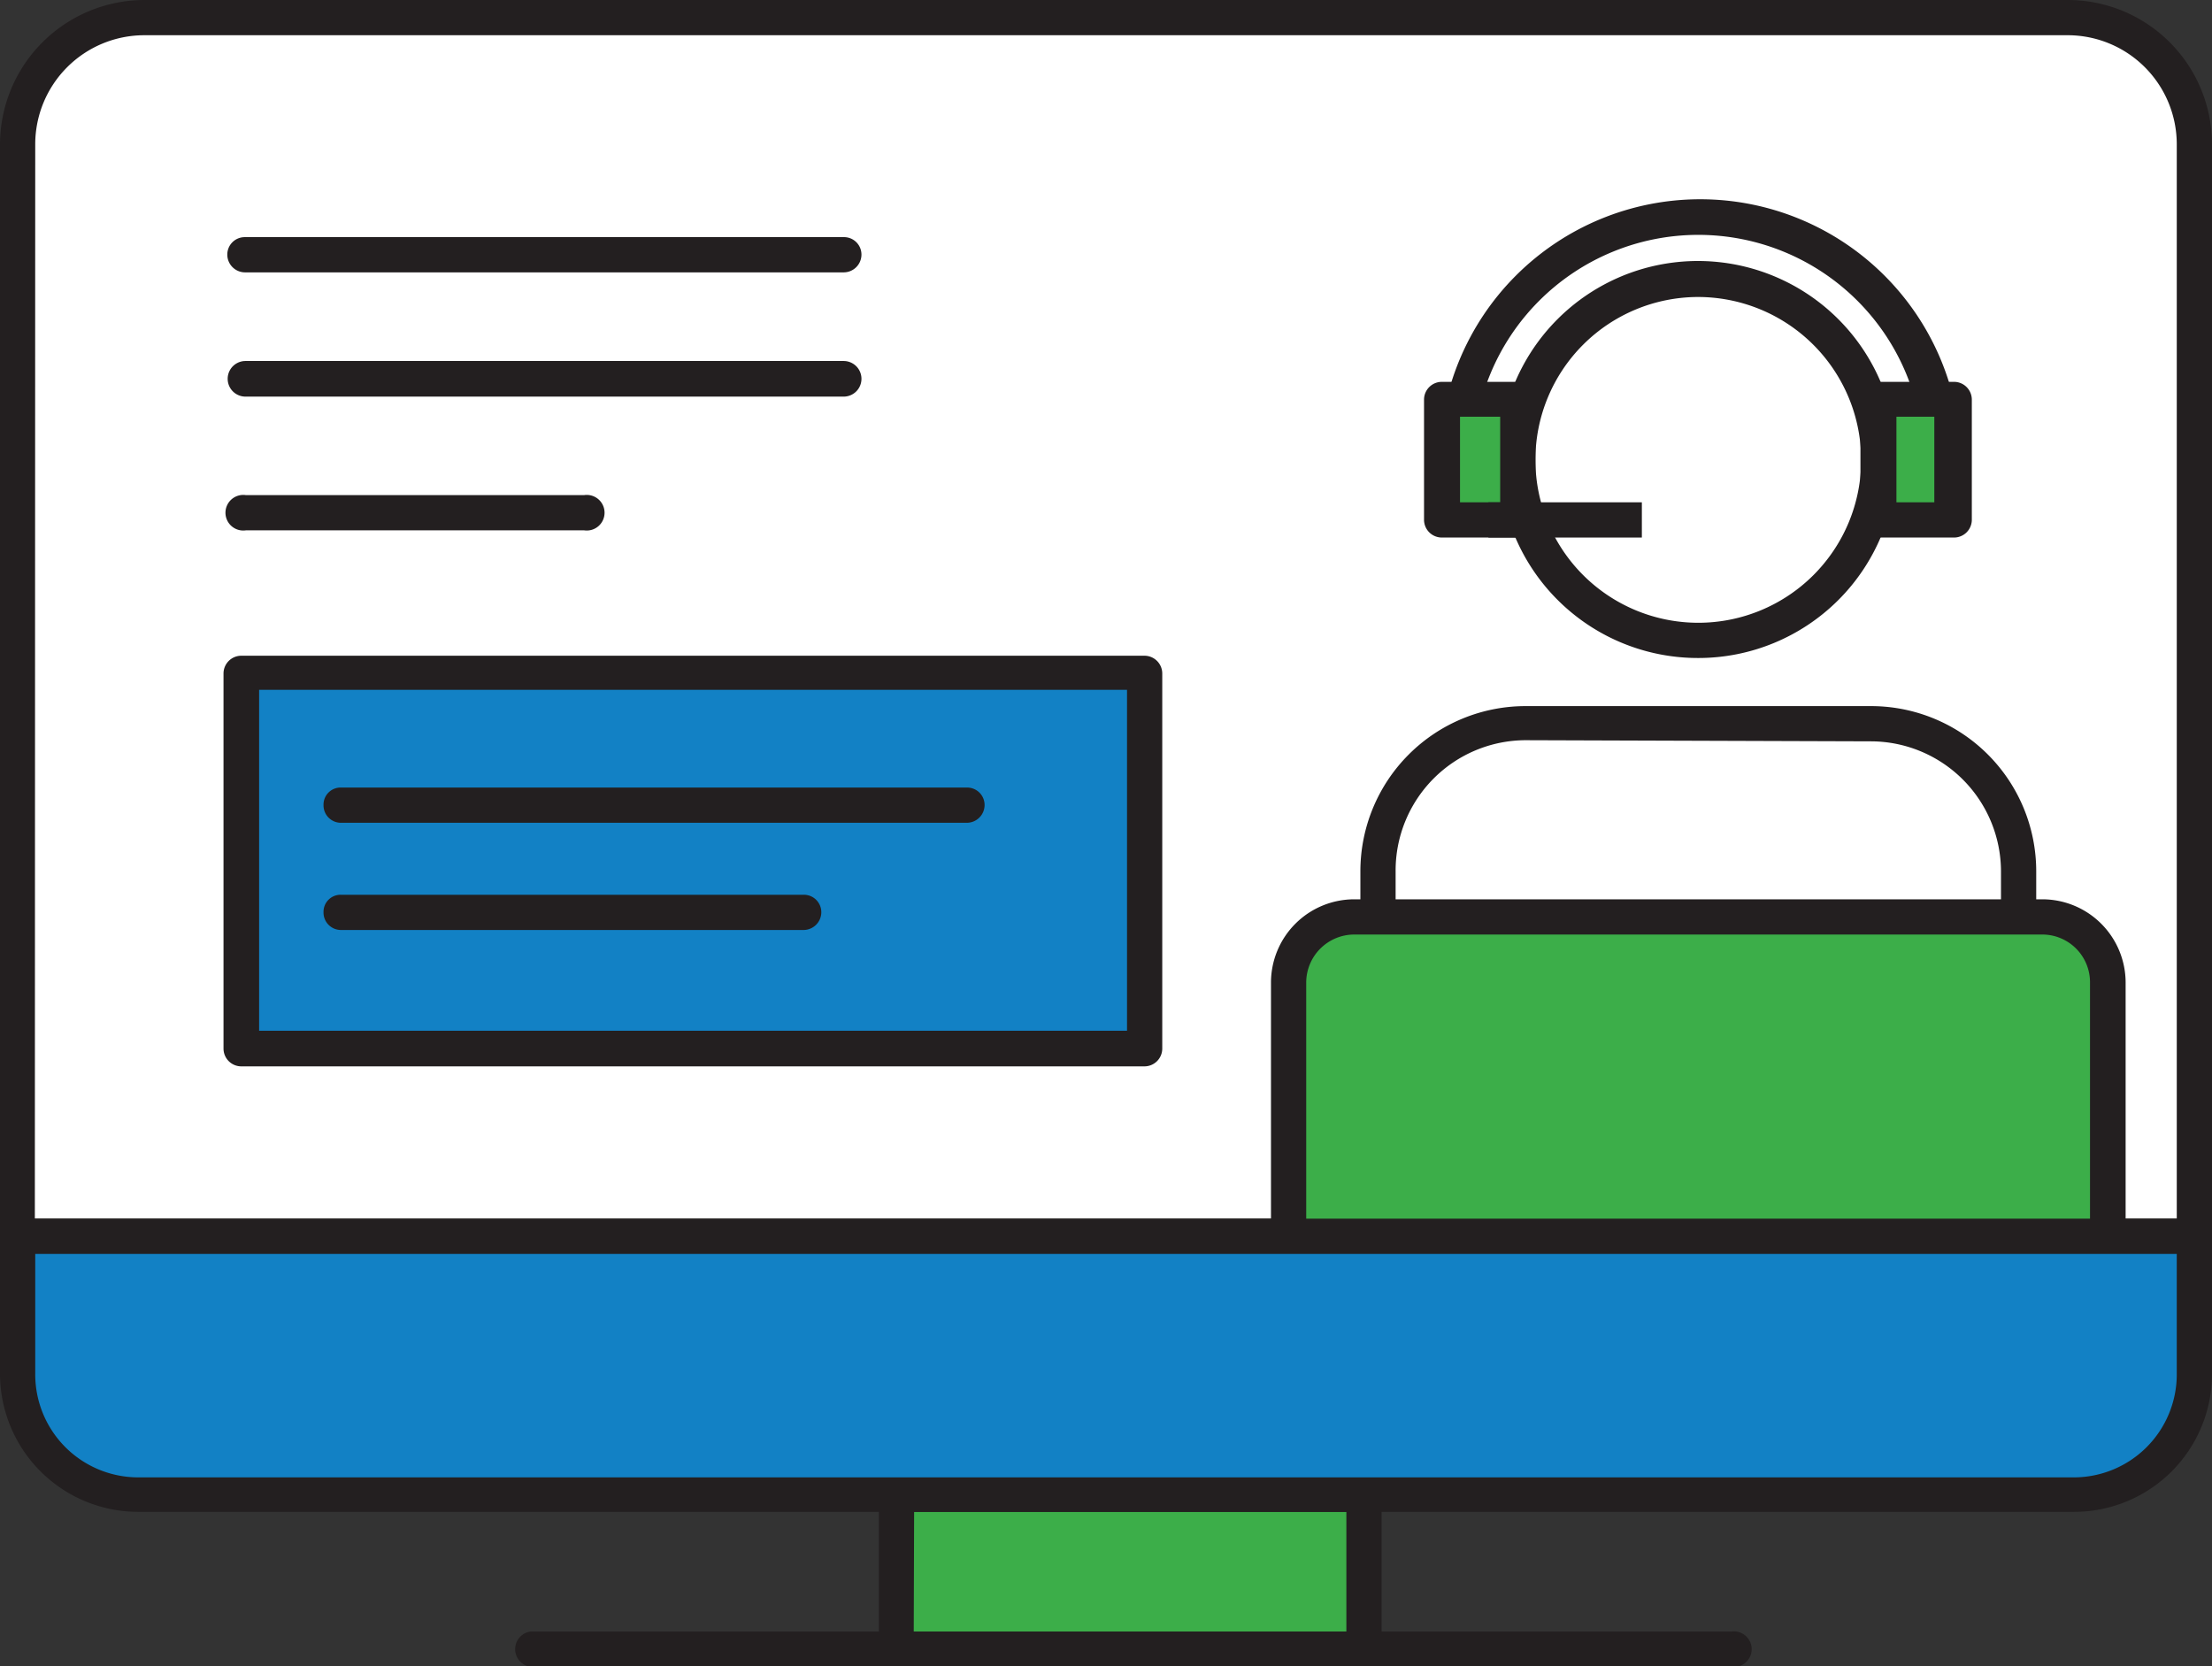
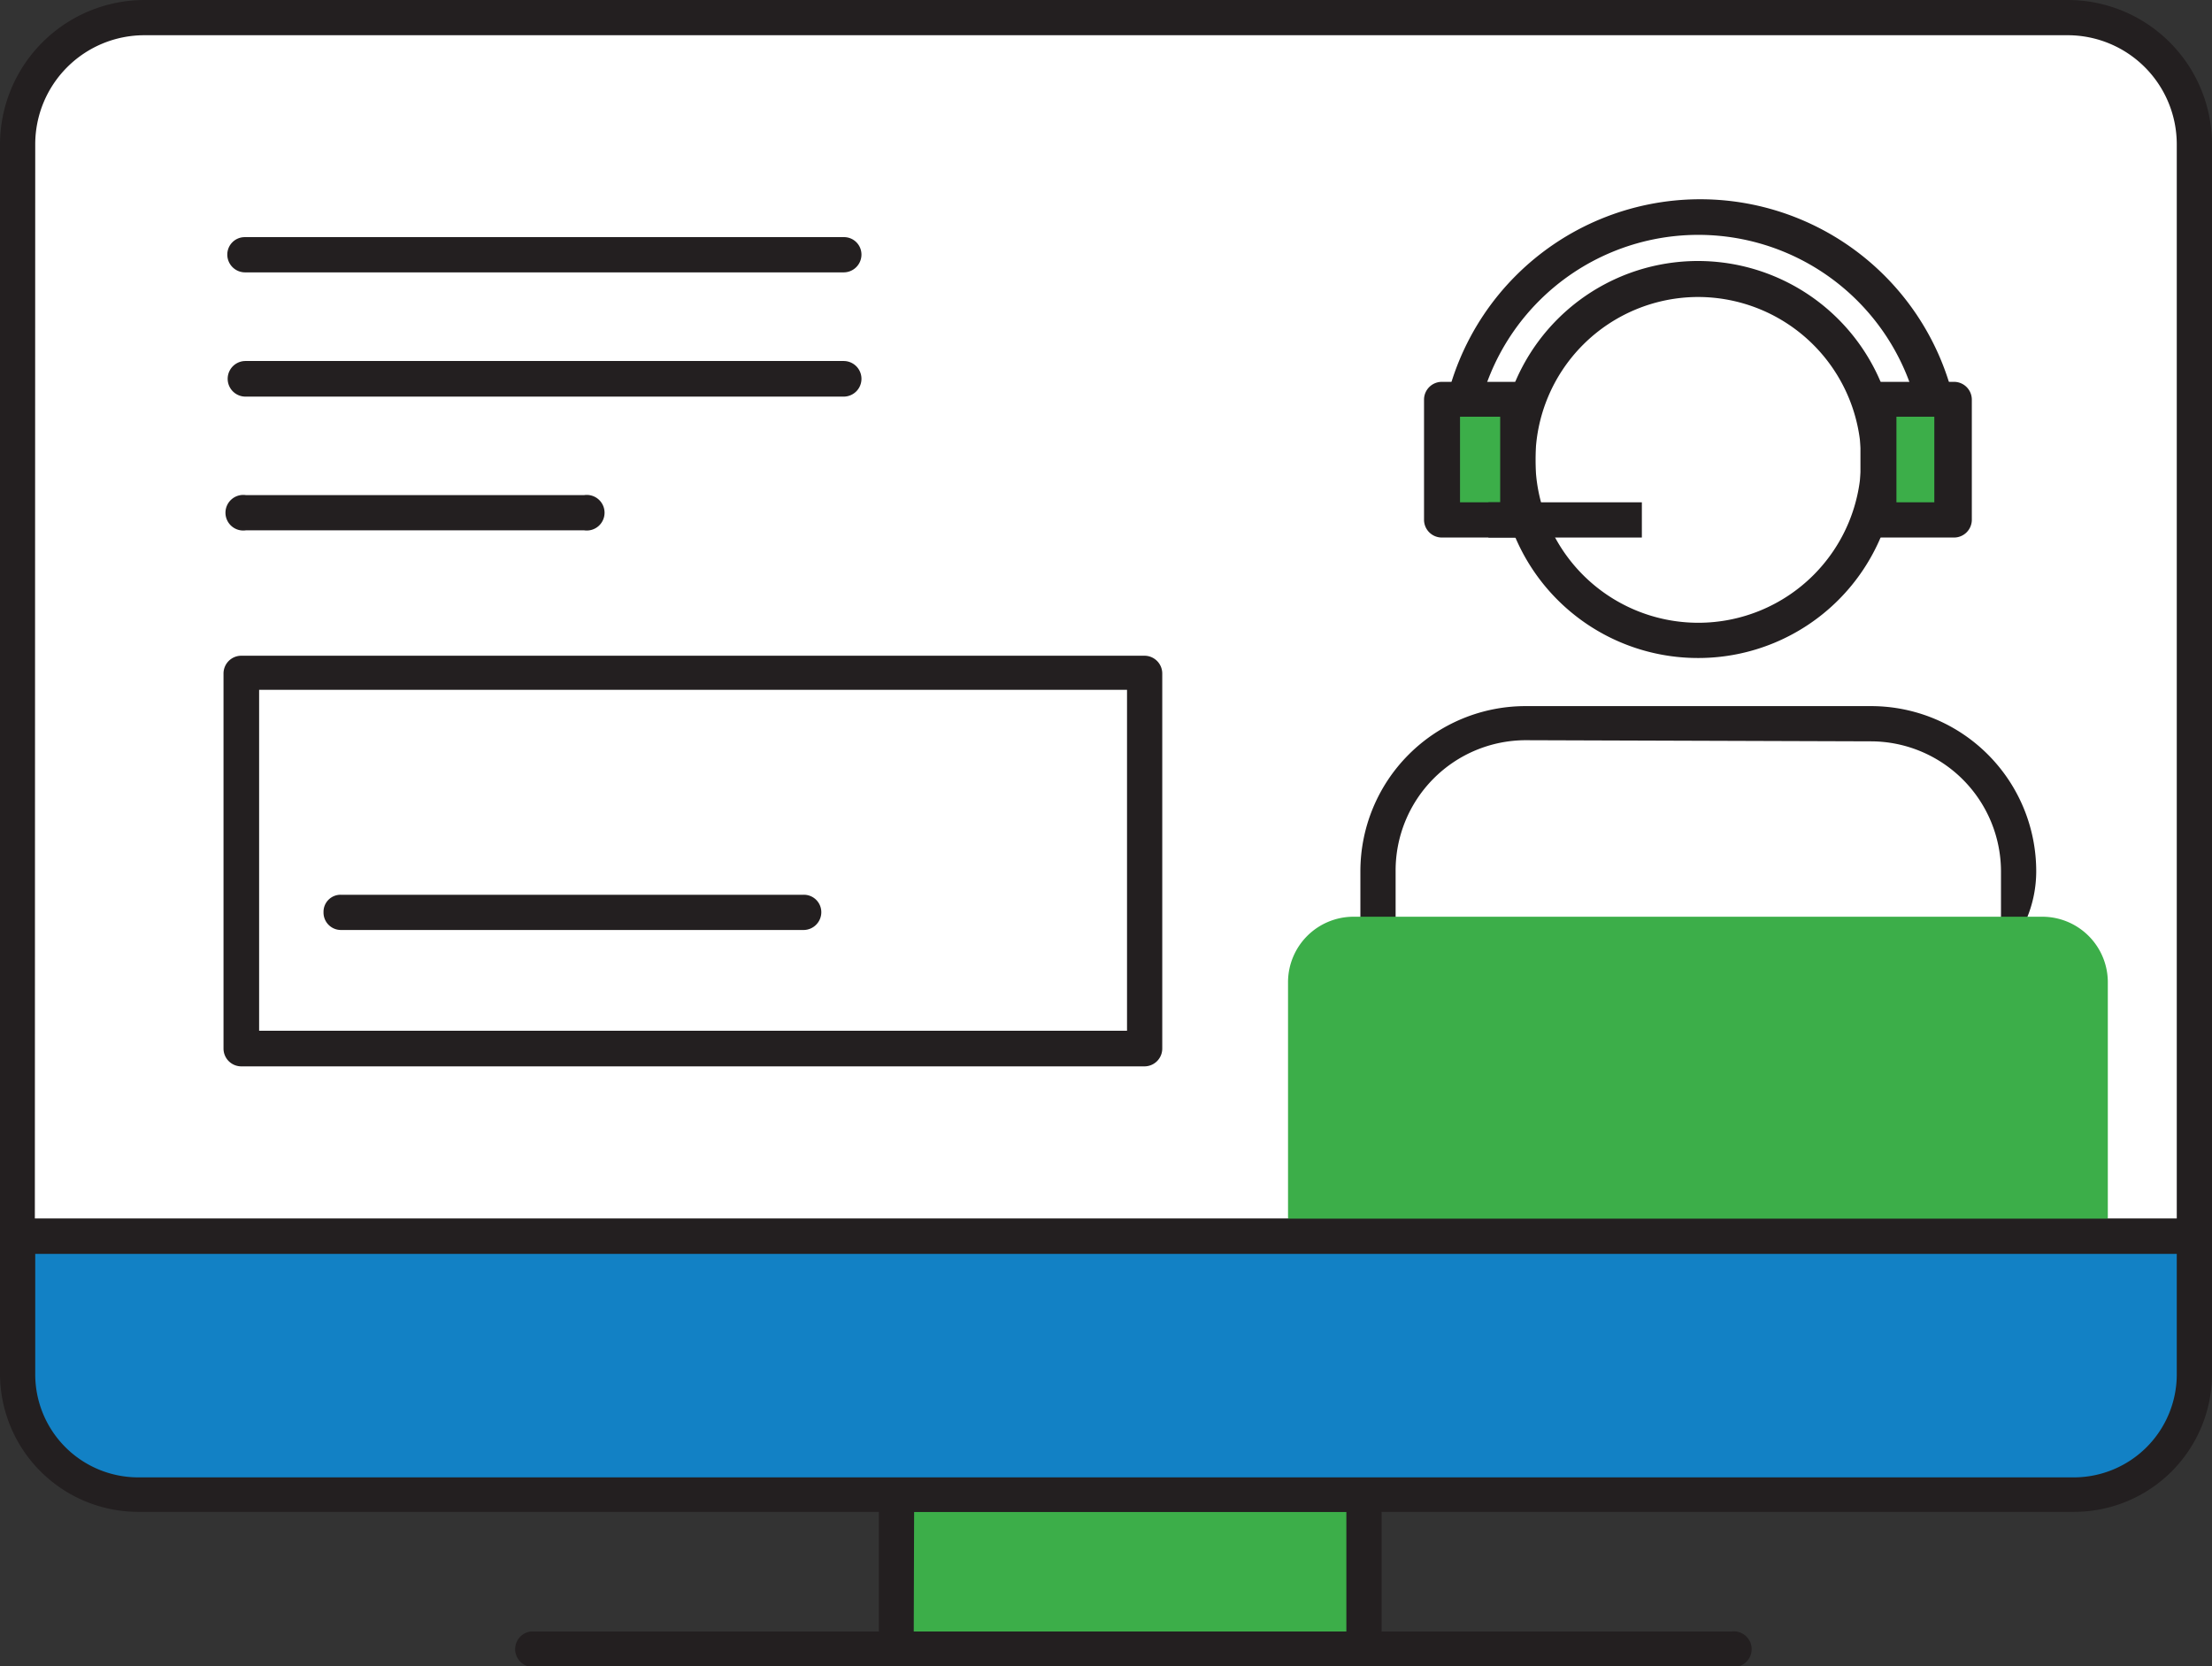
<svg xmlns="http://www.w3.org/2000/svg" viewBox="0 0 58.39 43.98">
  <rect x="0" y="0" width="58.39" height="43.98" fill="#333333" stroke="none" />
  <defs>
    <style>.cls-1{fill:#fff;}.cls-2{fill:#231f20;}.cls-3{fill:#1281c5;}.cls-4{fill:#3cae49;}</style>
  </defs>
  <g id="Layer_2" data-name="Layer 2">
    <g id="Layer_1-2" data-name="Layer 1">
      <path class="cls-1" d="M57.93,32.63H.47V3.81A3.33,3.33,0,0,1,3.81.47H54.59a3.34,3.34,0,0,1,3.34,3.34Z" />
      <path class="cls-2" d="M57.92,33.1H.47A.47.47,0,0,1,0,32.63V3.81A3.82,3.82,0,0,1,3.81,0H54.59a3.81,3.81,0,0,1,3.8,3.81V32.63a.47.47,0,0,1-.47.47m-57-.93H57.46V3.81A2.88,2.88,0,0,0,54.59.93H3.81A2.88,2.88,0,0,0,.93,3.81Z" />
      <path class="cls-2" d="M51.71,12.14h-.94a5.94,5.94,0,1,0-11.88,0H38a6.88,6.88,0,0,1,13.76,0" />
-       <rect class="cls-3" x="6.37" y="17.78" width="23.84" height="9.91" />
      <path class="cls-2" d="M30.21,28.15H6.37a.47.47,0,0,1-.47-.47v-9.9a.47.47,0,0,1,.47-.47H30.21a.47.47,0,0,1,.47.47v9.9a.47.47,0,0,1-.47.47M6.84,27.21H29.75v-9H6.84Z" />
      <path class="cls-2" d="M22.27,7.19H6.48A.47.47,0,0,1,6,6.72a.46.46,0,0,1,.46-.46H22.27a.46.46,0,0,1,.47.46.47.47,0,0,1-.47.47" />
      <path class="cls-2" d="M22.27,10.47H6.48a.47.47,0,0,1,0-.94H22.27a.47.47,0,0,1,0,.94" />
-       <path class="cls-2" d="M25.52,21.72H9a.46.46,0,0,1-.46-.47A.45.45,0,0,1,9,20.79H25.52a.46.46,0,0,1,.47.46.47.47,0,0,1-.47.47" />
      <path class="cls-2" d="M21.21,24.55H9a.46.46,0,0,1-.46-.47A.45.45,0,0,1,9,23.62H21.21a.46.46,0,0,1,.47.46.47.47,0,0,1-.47.47" />
      <path class="cls-2" d="M15.42,14H6.49a.47.47,0,1,1,0-.93h8.93a.47.47,0,1,1,0,.93" />
      <rect class="cls-4" x="23.67" y="39.79" width="12.34" height="3.59" />
      <path class="cls-2" d="M36,44H23.67a.46.46,0,0,1-.47-.46V39.45a.47.47,0,0,1,.47-.47H36a.47.47,0,0,1,.47.47v4.07A.46.46,0,0,1,36,44m-11.88-.93H35.54V39.91H24.13Z" />
      <path class="cls-2" d="M45.7,44H14a.47.47,0,0,1,0-.93H45.7a.47.47,0,1,1,0,.93" />
      <path class="cls-1" d="M49.6,12.14a4.77,4.77,0,1,1-4.77-4.77,4.77,4.77,0,0,1,4.77,4.77" />
      <path class="cls-2" d="M44.83,17.37a5.24,5.24,0,1,1,5.23-5.23,5.23,5.23,0,0,1-5.23,5.23m0-9.53a4.3,4.3,0,1,0,4.3,4.3,4.31,4.31,0,0,0-4.3-4.3" />
-       <path class="cls-1" d="M50.52,32.63H39.14a2.76,2.76,0,0,1-2.77-2.76V23a3.91,3.91,0,0,1,3.9-3.9h9.12A3.9,3.9,0,0,1,53.28,23v6.9a2.75,2.75,0,0,1-2.76,2.76" />
-       <path class="cls-2" d="M50.52,33.1H39.14a3.23,3.23,0,0,1-3.23-3.23V23a4.36,4.36,0,0,1,4.36-4.36h9.12A4.36,4.36,0,0,1,53.75,23v6.9a3.23,3.23,0,0,1-3.23,3.23M40.27,19.54A3.44,3.44,0,0,0,36.84,23v6.9a2.3,2.3,0,0,0,2.3,2.3H50.52a2.3,2.3,0,0,0,2.3-2.3V23a3.44,3.44,0,0,0-3.43-3.43Z" />
+       <path class="cls-2" d="M50.52,33.1H39.14a3.23,3.23,0,0,1-3.23-3.23V23a4.36,4.36,0,0,1,4.36-4.36h9.12A4.36,4.36,0,0,1,53.75,23a3.23,3.23,0,0,1-3.23,3.23M40.27,19.54A3.44,3.44,0,0,0,36.84,23v6.9a2.3,2.3,0,0,0,2.3,2.3H50.52a2.3,2.3,0,0,0,2.3-2.3V23a3.44,3.44,0,0,0-3.43-3.43Z" />
      <path class="cls-4" d="M34,32.63v-6.7a1.73,1.73,0,0,1,1.73-1.73H53.91a1.73,1.73,0,0,1,1.73,1.73v6.7" />
-       <path class="cls-2" d="M56.11,32.63h-.94v-6.7a1.26,1.26,0,0,0-1.26-1.26H35.75a1.27,1.27,0,0,0-1.27,1.26v6.7h-.93v-6.7a2.2,2.2,0,0,1,2.2-2.19H53.91a2.2,2.2,0,0,1,2.2,2.19Z" />
      <rect class="cls-4" x="38.08" y="10.55" width="1.99" height="3.18" />
      <path class="cls-2" d="M40.06,14.19h-2a.47.47,0,0,1-.47-.46V10.55a.47.47,0,0,1,.47-.47h2a.47.47,0,0,1,.47.47v3.18a.47.47,0,0,1-.47.46m-1.52-.93H39.6V11H38.54Z" />
      <rect class="cls-4" x="49.59" y="10.55" width="1.99" height="3.18" />
      <path class="cls-2" d="M51.58,14.19h-2a.47.47,0,0,1-.47-.46V10.55a.47.47,0,0,1,.47-.47h2a.47.47,0,0,1,.47.47v3.18a.47.47,0,0,1-.47.46m-1.52-.93h1V11h-1Z" />
      <rect class="cls-2" x="39.29" y="13.26" width="4.05" height="0.93" />
      <path class="cls-3" d="M54.75,39.45H3.64A3.18,3.18,0,0,1,.47,36.27V32.63H57.93v3.64a3.19,3.19,0,0,1-3.18,3.18" />
      <path class="cls-2" d="M54.75,39.91H3.64A3.65,3.65,0,0,1,0,36.27V32.63a.47.47,0,0,1,.47-.46H57.92a.47.47,0,0,1,.47.46v3.64a3.64,3.64,0,0,1-3.64,3.64M.93,33.1v3.17A2.72,2.72,0,0,0,3.64,39H54.75a2.72,2.72,0,0,0,2.71-2.71V33.1Z" />
    </g>
  </g>
</svg>